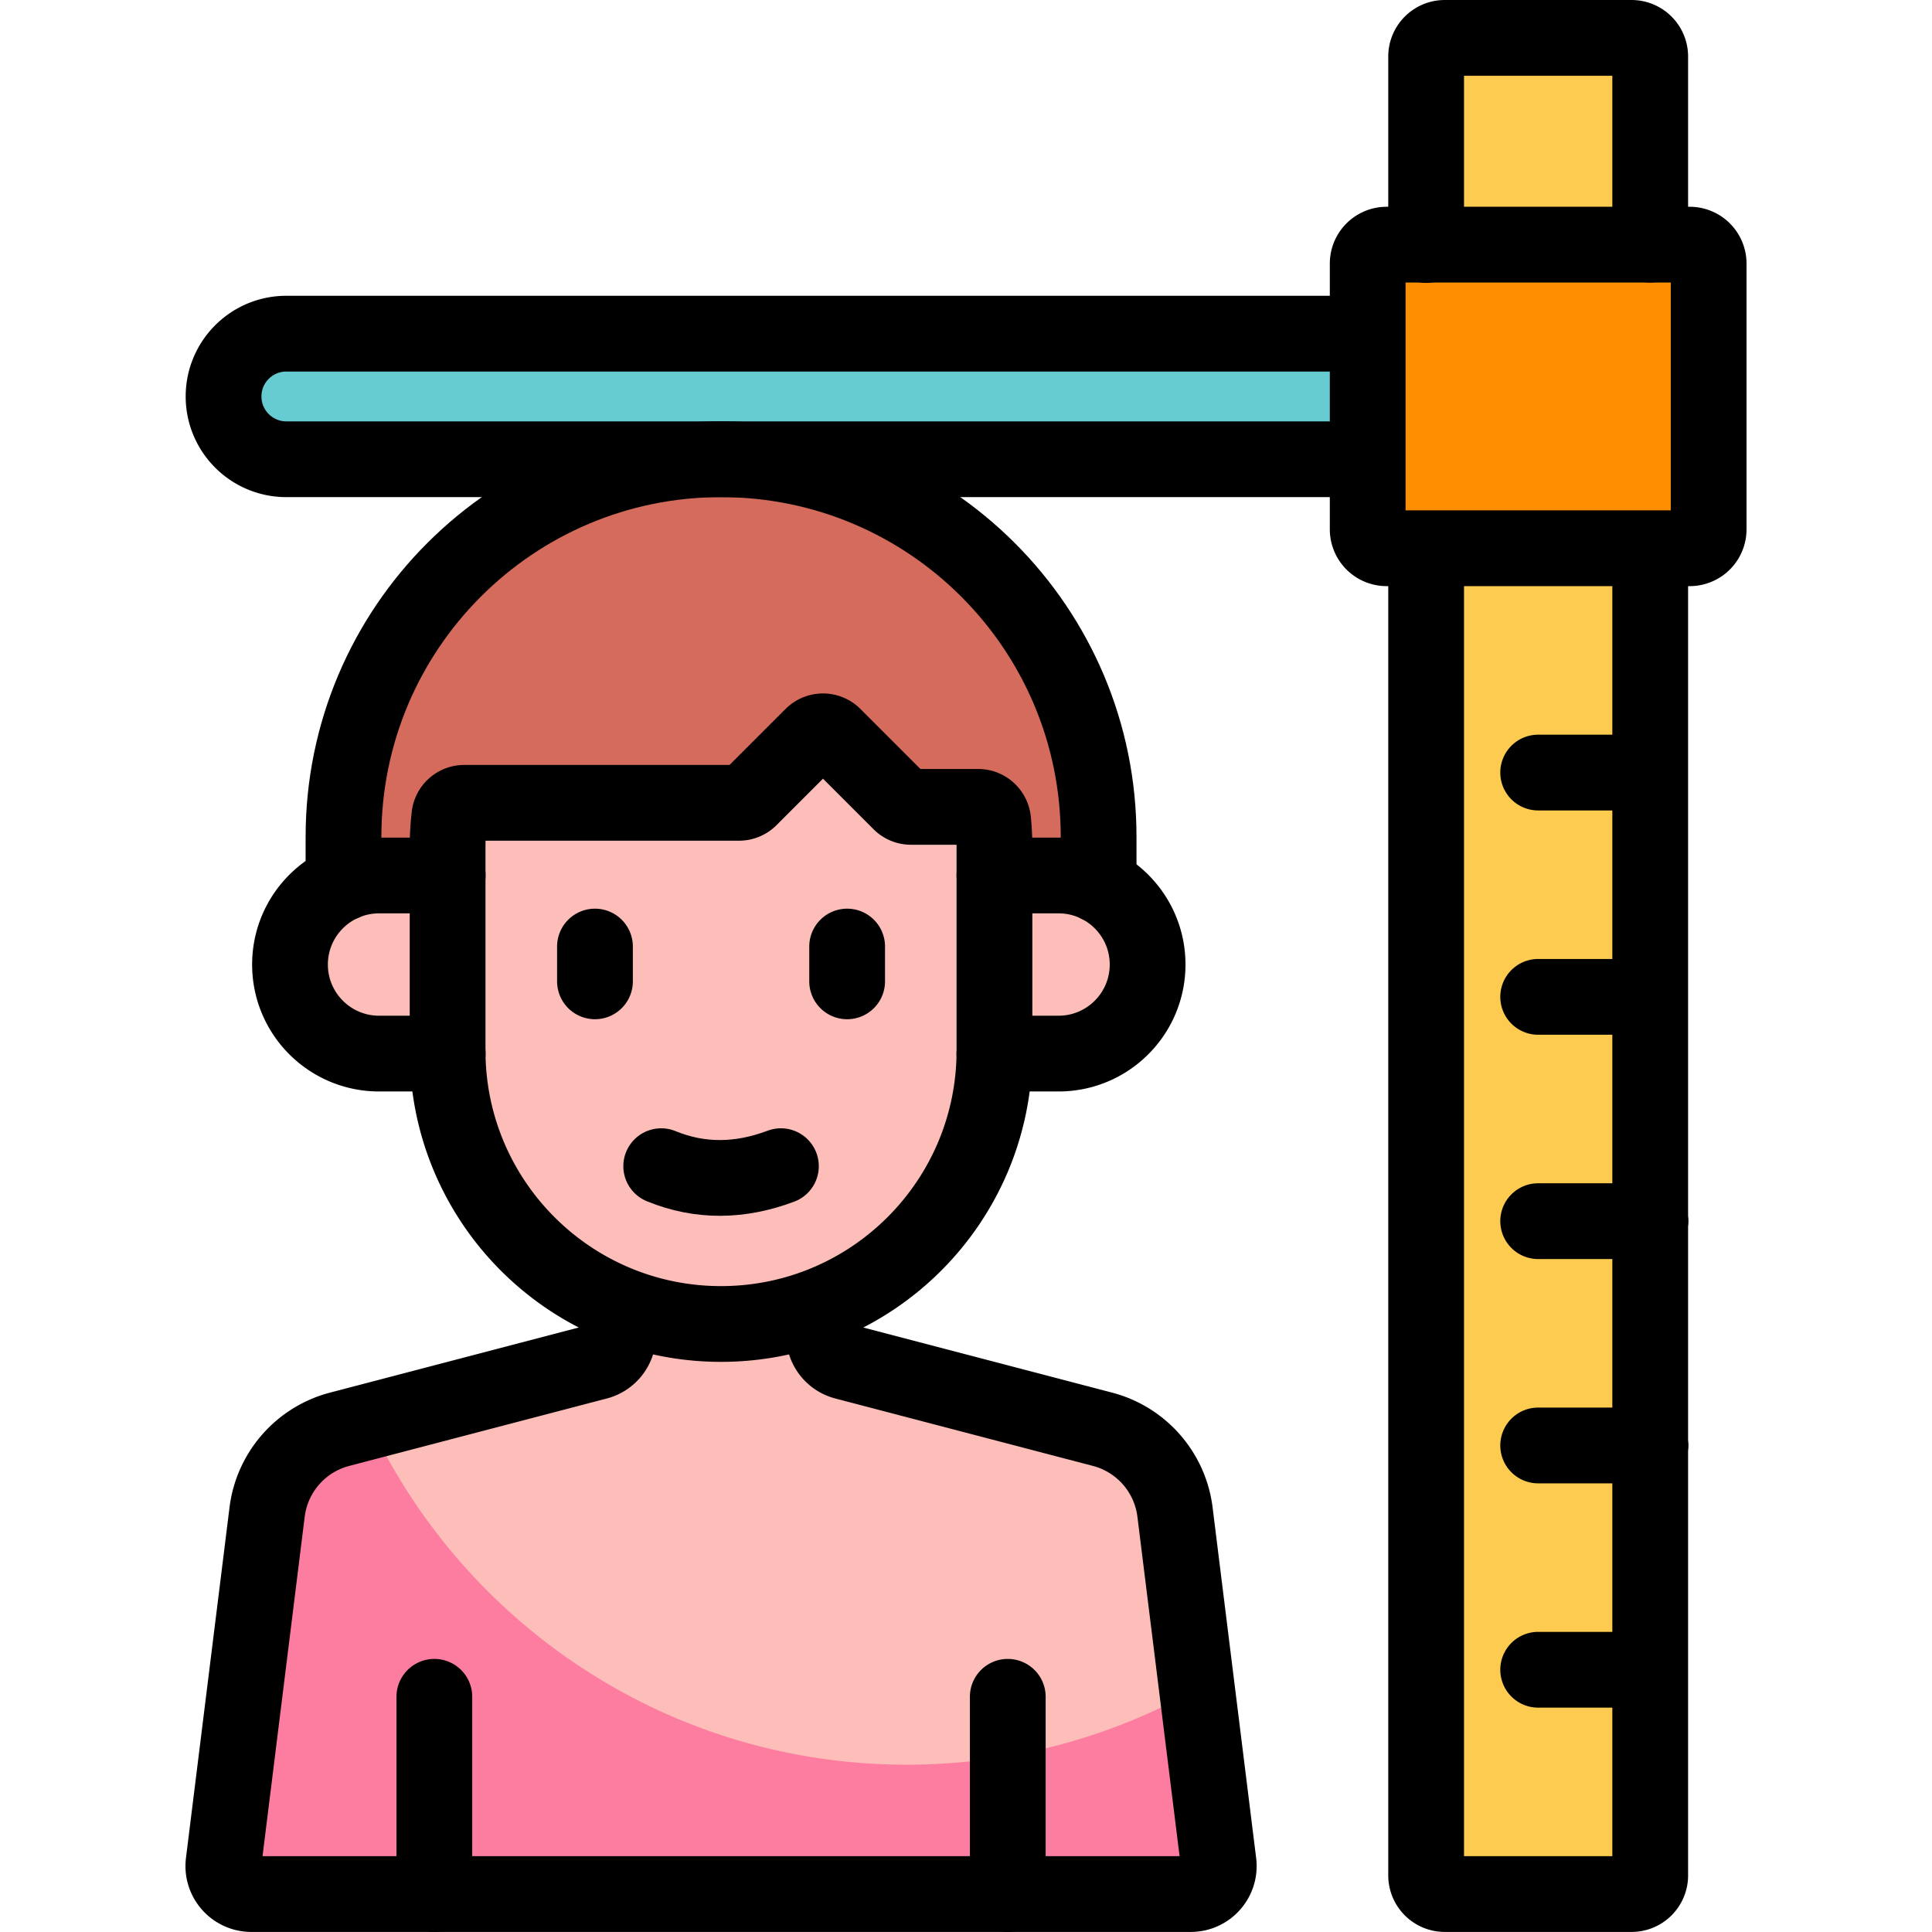
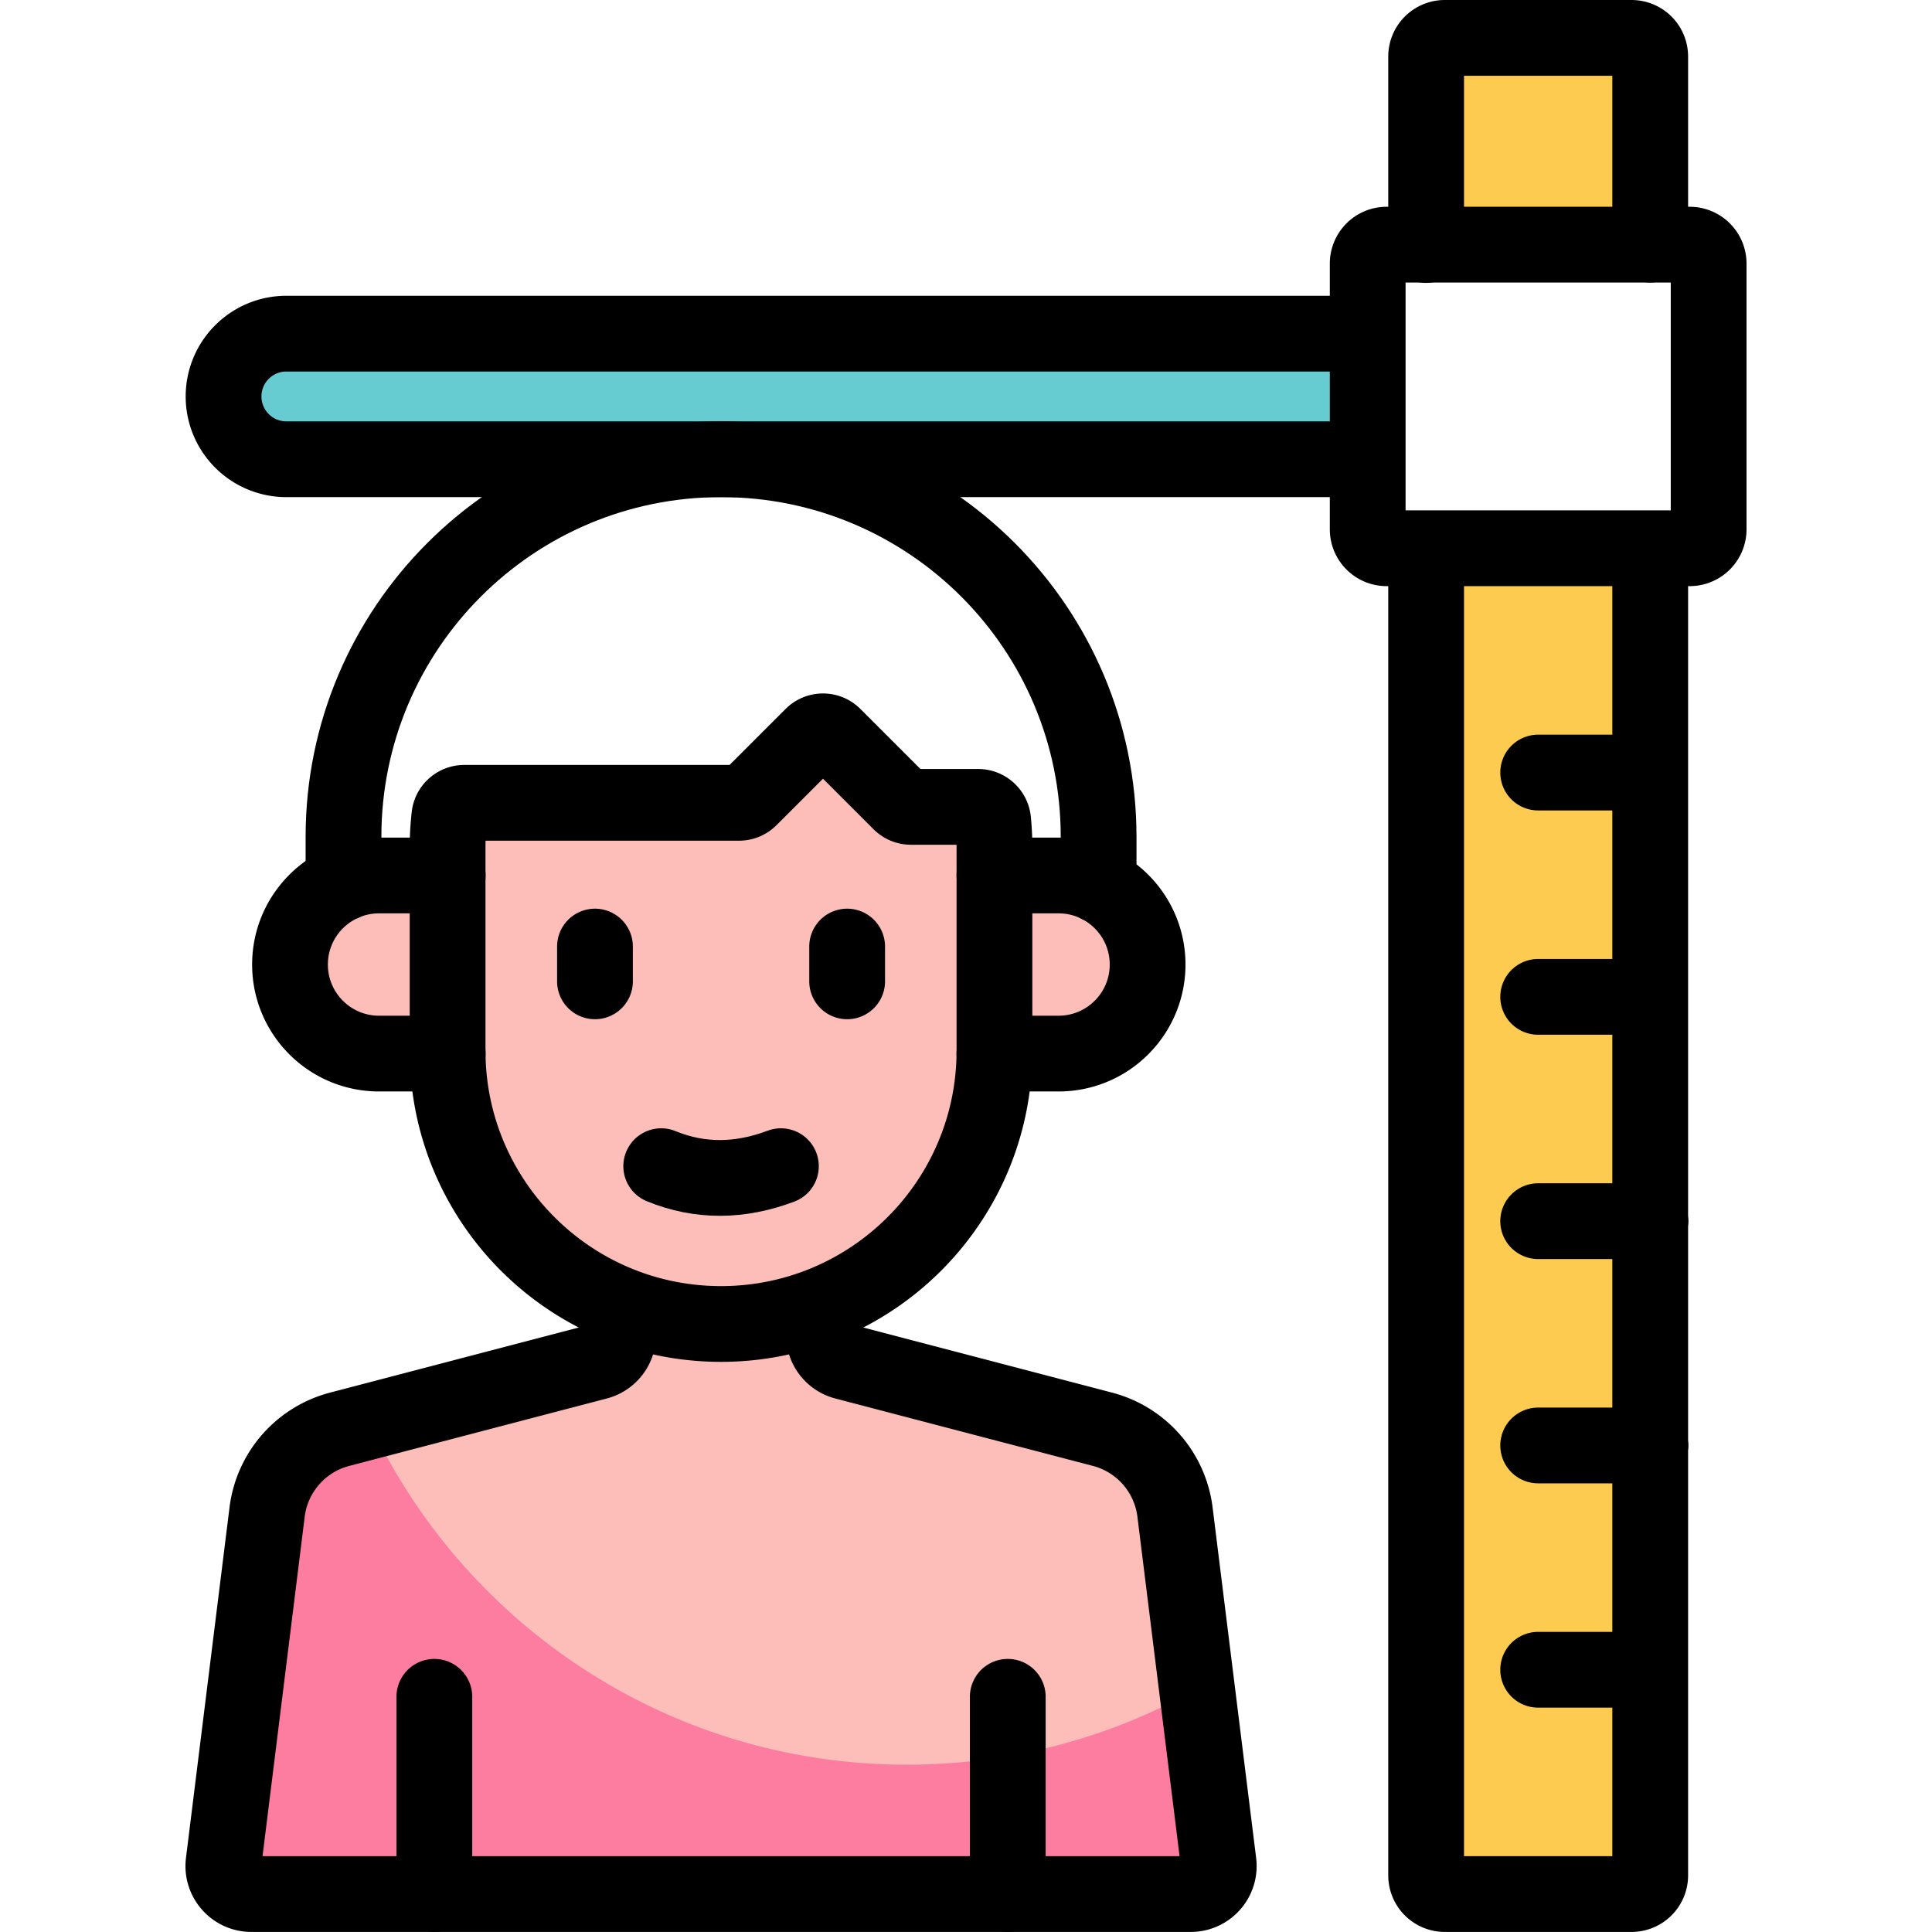
<svg xmlns="http://www.w3.org/2000/svg" version="1.1" width="512" height="512" x="0" y="0" viewBox="0 0 510.016 510.016" style="enable-background:new 0 0 512 512" xml:space="preserve" class="">
  <g>
    <path d="m321.677 491.691-11.495-92.533a25.89 25.89 0 0 0-19.136-21.854l-68.02-17.804a7.397 7.397 0 0 1-5.524-7.156v-8.14a71.942 71.942 0 0 1-27.162 5.304 71.948 71.948 0 0 1-27.018-5.247h-.128v8.083a7.397 7.397 0 0 1-5.524 7.156l-68.02 17.804a25.889 25.889 0 0 0-19.136 21.854l-11.495 92.533c-.548 4.413 2.893 8.309 7.34 8.309h247.978c4.446 0 7.888-3.896 7.34-8.309z" style="" fill="#fdbeb9" data-original="#fdbeb9" class="" />
    <path d="M314.338 500H66.358c-4.45 0-7.89-3.9-7.34-8.31l11.5-92.53a25.883 25.883 0 0 1 19.13-21.86l7.76-2.03c24.87 53.5 79.08 90.58 141.95 90.58 27.84 0 53.98-7.27 76.62-20.01l5.7 45.85c.55 4.41-2.89 8.31-7.34 8.31z" style="" fill="#fd7da0" data-original="#fd7da0" class="" />
-     <path d="M290.016 233.641v-12.74c0-55.045-44.623-99.669-99.669-99.669s-99.669 44.623-99.669 99.669v12.184" style="" fill="#d46b5c" data-original="#d46b5c" class="" />
    <path d="M279.44 231.113h-16.929l-.003 47.016h16.932c12.983 0 23.507-10.525 23.507-23.508.001-12.984-10.524-23.508-23.507-23.508zM76.557 254.621c0 12.983 10.524 23.508 23.508 23.508h18.12v-47.016h-18.12c-12.983 0-23.508 10.524-23.508 23.508z" style="" fill="#fdbeb9" data-original="#fdbeb9" class="" />
    <path d="M240.484 213.001a3.97 3.97 0 0 1-2.806-1.162l-17.616-17.616a3.968 3.968 0 0 0-5.612 0l-16.545 16.545a3.968 3.968 0 0 1-2.806 1.162h-72.526c-2.004 0-3.714 1.492-3.942 3.483a72.65 72.65 0 0 0-.472 8.259v53.657c0 39.864 32.316 72.18 72.18 72.18 39.864 0 72.18-32.316 72.18-72.18v-53.657c0-2.377-.116-4.727-.342-7.045-.199-2.049-1.896-3.625-3.955-3.625h-17.738z" style="" fill="#fdbeb9" data-original="#fdbeb9" class="" />
    <path d="M75.593 88.081c-9.154 0-16.576 7.421-16.576 16.576 0 9.154 7.421 16.575 16.576 16.575h285.406V88.081H75.593z" style="" fill="#67ccd1" data-original="#67ccd1" class="" />
-     <path d="M446.056 64.584H366.05a5 5 0 0 0-5 5v70.147a5 5 0 0 0 5 5h80.006a5 5 0 0 0 5-5V69.584a5 5 0 0 0-5-5z" style="" fill="#fd8f01" data-original="#fd8f01" class="" />
    <path d="M430.701 10h-49.296a4.929 4.929 0 0 0-4.929 4.93v49.746l59.155-.102V14.93a4.931 4.931 0 0 0-4.93-4.93zM376.475 144.849V495.07a4.93 4.93 0 0 0 4.929 4.93H430.7a4.93 4.93 0 0 0 4.93-4.93V144.849h-59.155z" style="" fill="#fdcb50" data-original="#fdcb50" class="" />
    <path d="M406.053 203.942h29.516M406.053 263.154h29.516M406.053 322.365h29.669M406.053 381.577h29.669M406.053 440.788h29.568M435.63 64.574V14.93A4.93 4.93 0 0 0 430.7 10h-49.296a4.929 4.929 0 0 0-4.929 4.93v49.747M376.475 144.849V495.07a4.93 4.93 0 0 0 4.929 4.93H430.7a4.93 4.93 0 0 0 4.93-4.93V144.849M157.062 249.875v9.18M223.632 249.875v9.18M240.484 213.001a3.97 3.97 0 0 1-2.806-1.162l-17.616-17.616a3.968 3.968 0 0 0-5.612 0l-16.545 16.545a3.968 3.968 0 0 1-2.806 1.162h-72.526c-2.004 0-3.714 1.492-3.942 3.483a72.65 72.65 0 0 0-.472 8.259v53.657c0 39.864 32.316 72.18 72.18 72.18h0c39.864 0 72.18-32.316 72.18-72.18v-53.657c0-2.377-.116-4.727-.342-7.045-.199-2.049-1.896-3.625-3.955-3.625h-17.738z" style="stroke-width:20;stroke-linecap:round;stroke-linejoin:round;stroke-miterlimit:10;" fill="none" stroke="#000000" stroke-width="20" stroke-linecap="round" stroke-linejoin="round" stroke-miterlimit="10" data-original="#052a75" class="" opacity="1" />
    <path d="M366.049 144.73h80.006a5 5 0 0 0 5-5V69.584a5 5 0 0 0-5-5h-80.006a5 5 0 0 0-5 5v70.147a5 5 0 0 0 5 4.999zM114.66 447.928V500M266.034 447.928v52.088M262.509 278.129h16.932c12.983 0 23.507-10.525 23.507-23.508 0-12.983-10.524-23.508-23.507-23.508h-16.929M118.185 278.129h-18.12c-12.983 0-23.508-10.525-23.508-23.508 0-12.983 10.524-23.508 23.508-23.508h18.12M360.999 88.081H75.593c-9.154 0-16.576 7.421-16.576 16.576h0c0 9.154 7.421 16.576 16.576 16.576h285.406" style="stroke-width:20;stroke-linecap:round;stroke-linejoin:round;stroke-miterlimit:10;" fill="none" stroke="#000000" stroke-width="20" stroke-linecap="round" stroke-linejoin="round" stroke-miterlimit="10" data-original="#052a75" class="" opacity="1" />
    <path d="M163.193 344.261v8.083a7.397 7.397 0 0 1-5.524 7.156l-68.02 17.804a25.889 25.889 0 0 0-19.136 21.854l-11.495 92.533c-.548 4.413 2.893 8.309 7.34 8.309h247.978c4.447 0 7.889-3.896 7.34-8.309l-11.495-92.533a25.89 25.89 0 0 0-19.136-21.854l-68.02-17.804a7.397 7.397 0 0 1-5.524-7.156v-8.187" style="stroke-width:20;stroke-linejoin:round;stroke-miterlimit:10;" fill="none" stroke="#000000" stroke-width="20" stroke-linejoin="round" stroke-miterlimit="10" data-original="#052a75" class="" opacity="1" />
    <path d="M174.547 307.852c10.301 4.226 20.844 4.046 31.601 0M290.016 233.641v-12.74c0-55.045-44.623-99.669-99.669-99.669h0c-55.046 0-99.669 44.623-99.669 99.669v12.184" style="stroke-width:20;stroke-linecap:round;stroke-linejoin:round;stroke-miterlimit:10;" fill="none" stroke="#000000" stroke-width="20" stroke-linecap="round" stroke-linejoin="round" stroke-miterlimit="10" data-original="#052a75" class="" opacity="1" />
  </g>
</svg>